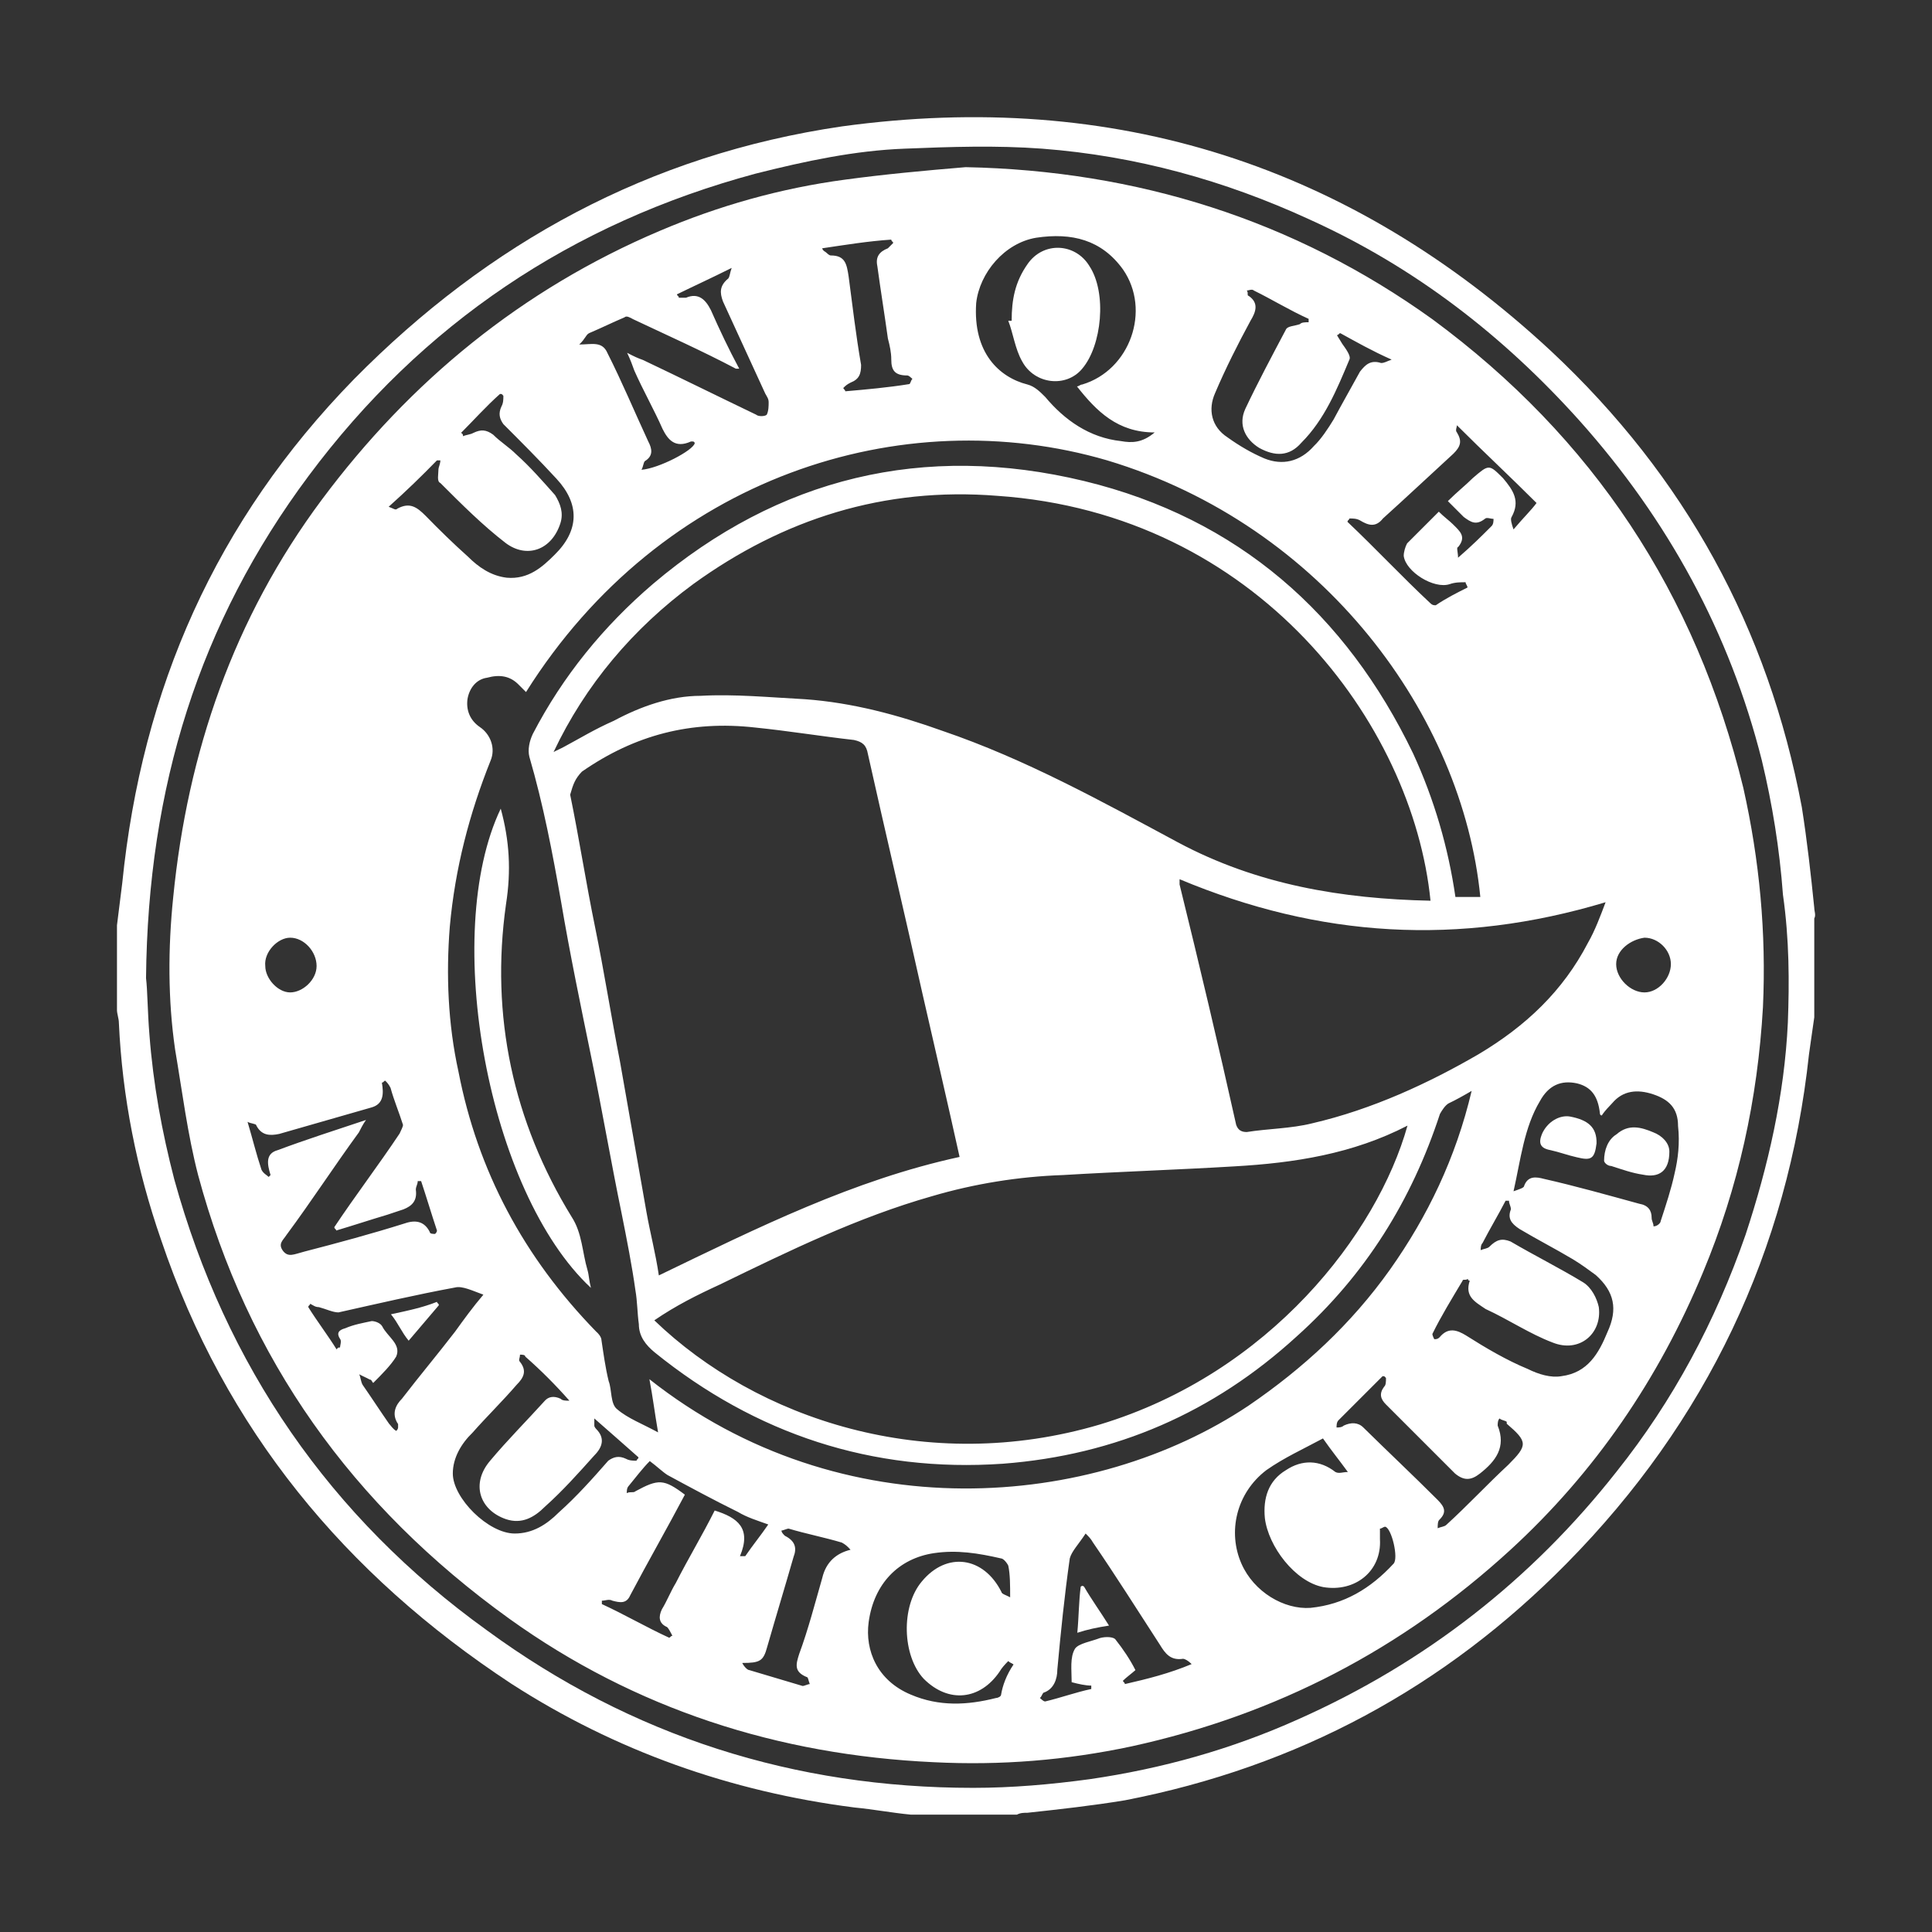
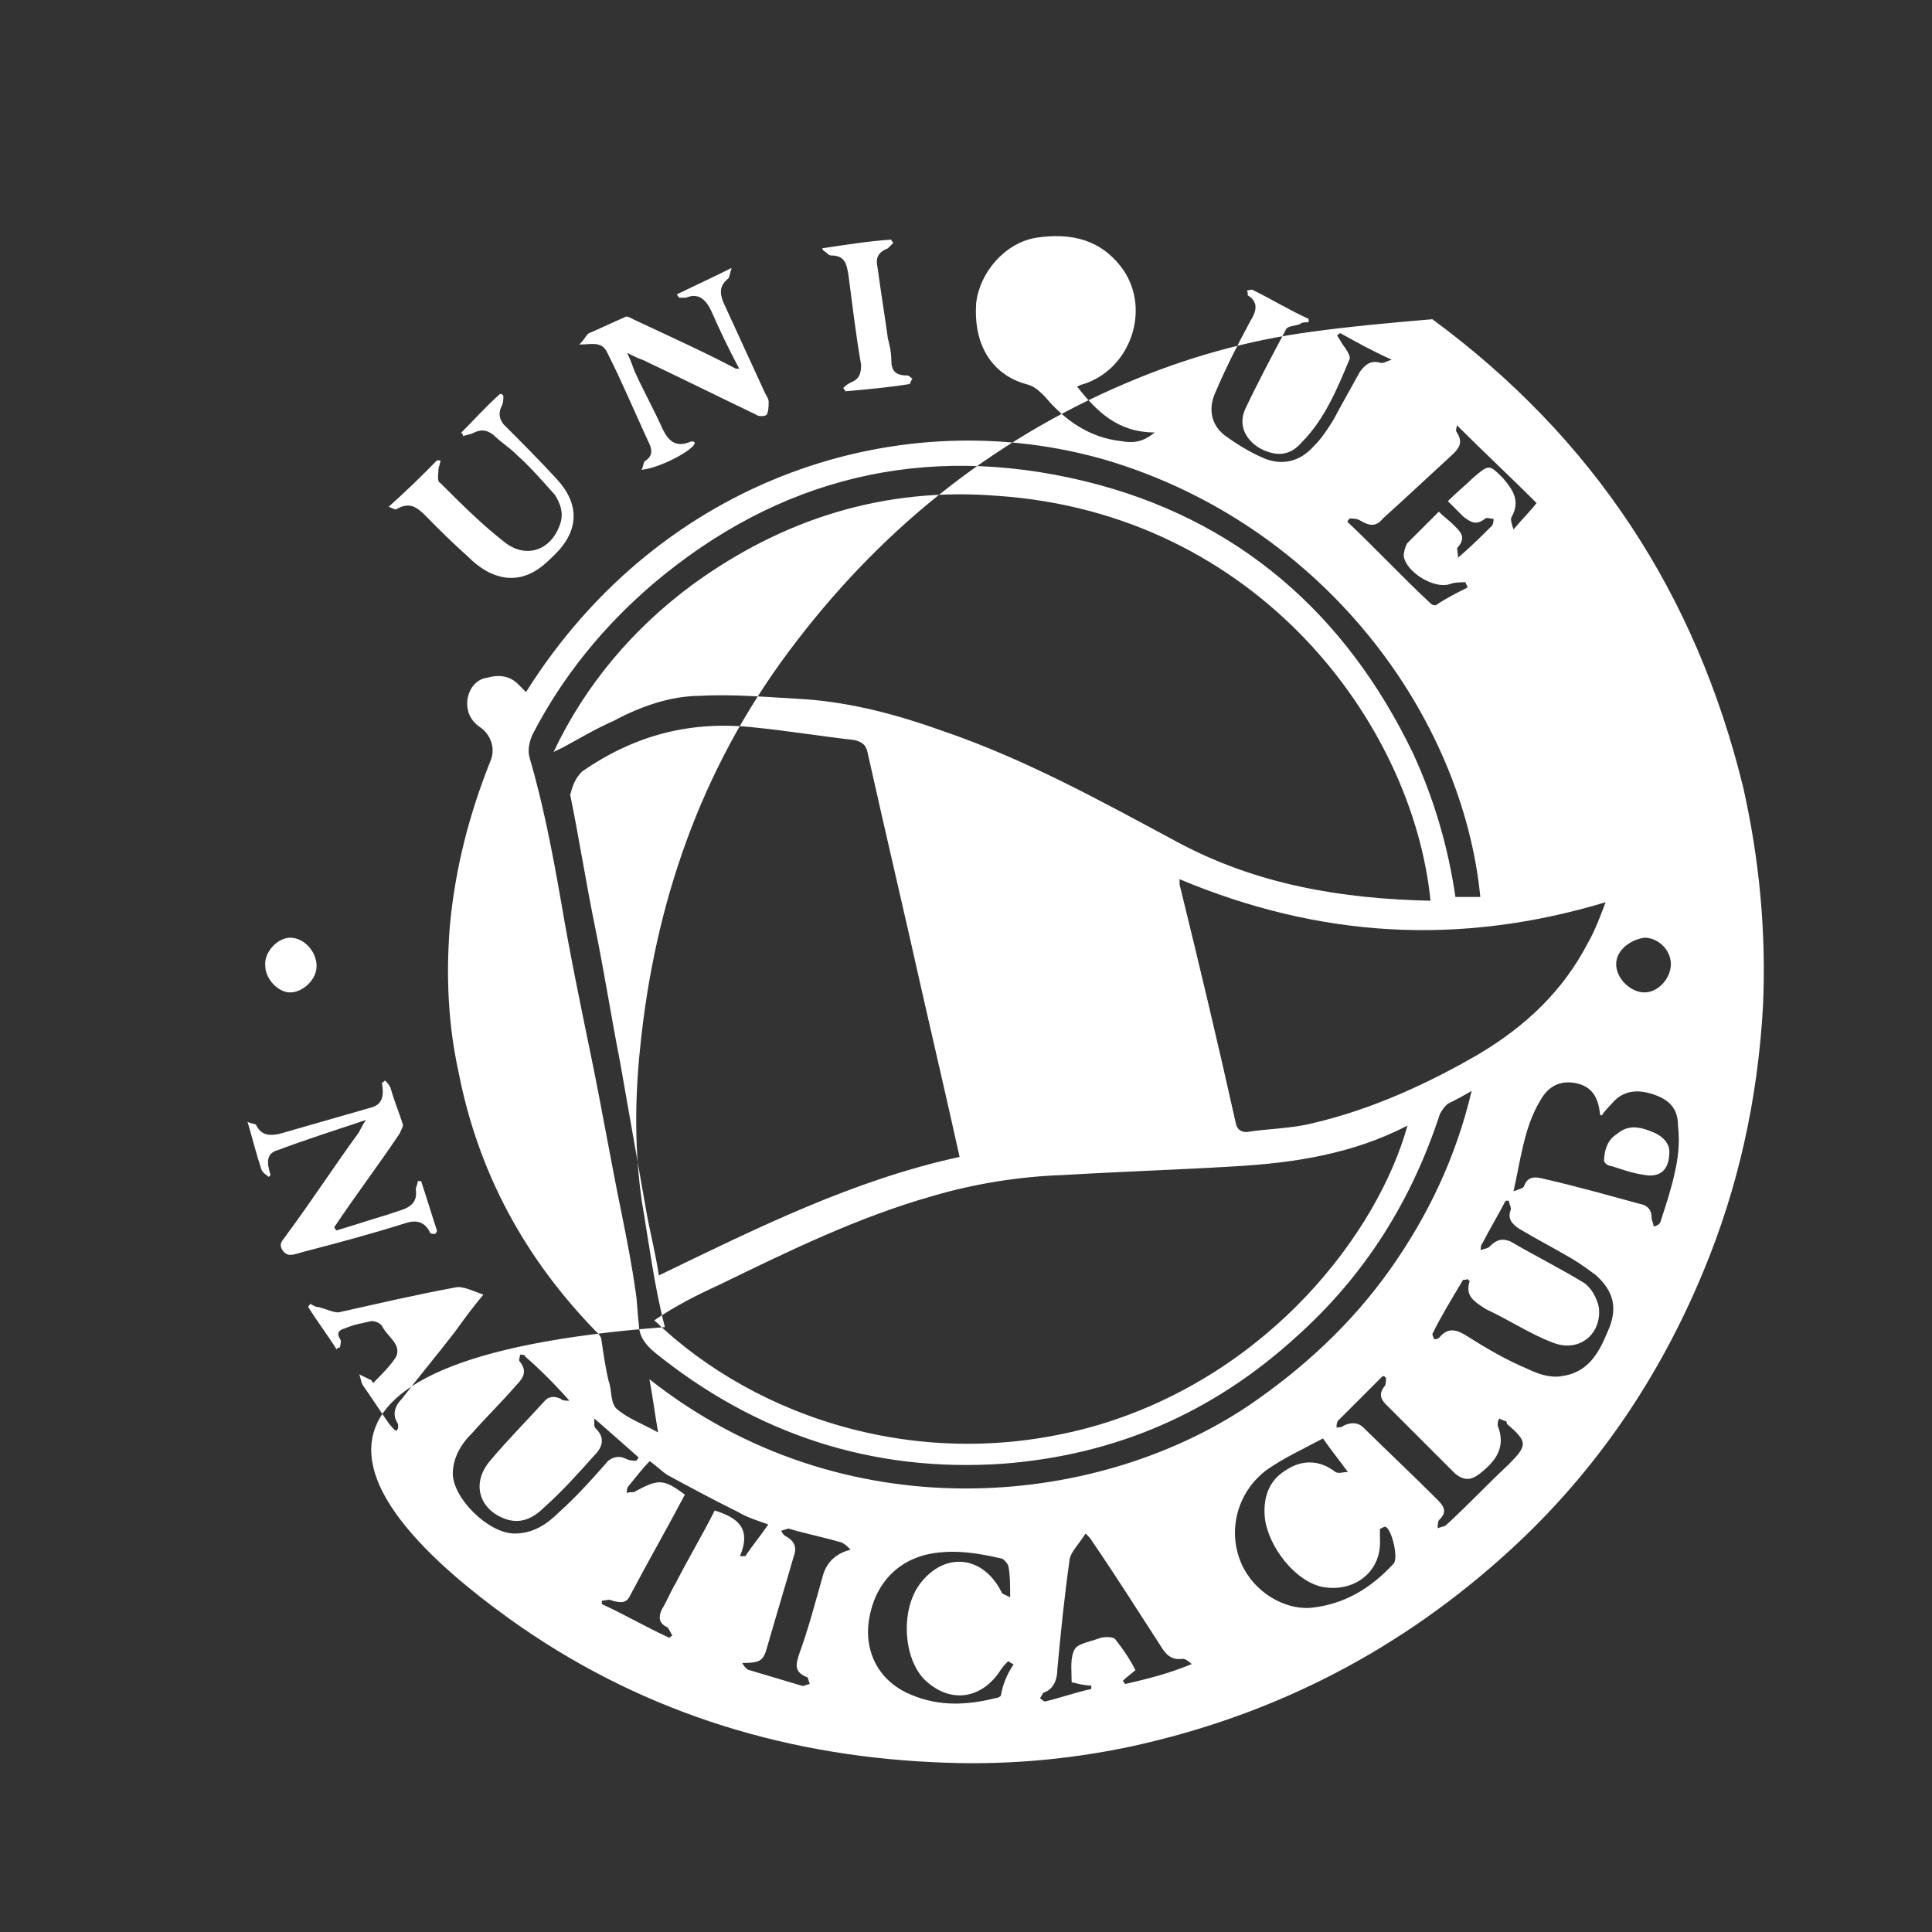
<svg xmlns="http://www.w3.org/2000/svg" version="1.1" id="Layer_2_00000074437383186158001440000016431292220078498206_" x="0px" y="0px" viewBox="0 0 512 512" style="enable-background:new 0 0 512 512;" xml:space="preserve">
  <rect x="0" y="0" width="512" height="512" fill="#333333" stroke="none" />
  <style type="text/css"> .st0{fill-rule:evenodd;clip-rule:evenodd;fill:#FFFFFF;} </style>
  <g id="Layer_2-2_00000073716995651856260360000011710419141652783771_">
    <g>
-       <path class="st0" d="M480.8,240.6c-0.9-8.9-1.9-17.8-3.3-26.7c-8.9-47.3-30.9-87.6-66.5-120.9c-53-49.2-115.7-69.4-187.9-59.5 c-51.1,7.5-93.7,30.9-129.3,67C57.2,138,37.6,182.5,32.4,234c-0.5,3.7-0.9,7.5-1.4,11.2v22.5c0,0.9,0.5,2.3,0.5,3.3 c0.9,19.7,4.7,38.9,11.2,57.6c16.9,50.1,48.7,88.6,92.8,117.6c27.6,17.8,58.1,28.6,90.9,32.8c5.2,0.5,9.8,1.4,15,1.9h28.1 c0.9-0.5,1.9-0.5,2.8-0.5c8.4-0.9,17.3-1.9,25.8-3.3c45.9-8.9,84.8-30,117.1-62.8c37-37.5,58.6-82.9,64.2-134.9 c0.5-3.3,0.9-6.6,1.4-9.8v-26.2C481.3,242.5,480.8,241.5,480.8,240.6L480.8,240.6z M473.8,271c-0.9,19.2-5.2,38-11.2,56.2 c-8,23-19.2,44-34.2,62.8c-22.5,28.6-50.6,50.6-84.3,65.6c-17.8,8-36.1,13.1-55.3,15.9c-10.3,1.4-20.6,2.3-30.9,2.3 c-47.3,0-90.4-13.6-128.8-41.7c-41.7-30-69.3-70.3-82.9-119.5c-3.3-12.7-5.6-25.3-6.6-38.4c-0.5-6.1-0.5-11.7-0.9-15 c0.5-50.6,14.1-94.2,43.1-133.1c30-40.3,69.8-67,118.5-80.1c13.1-3.3,26.2-6.1,39.4-6.6c12.2-0.5,24.4-0.9,36.5,0 c24.8,1.9,48.3,8.4,70.7,18.7c28.1,12.7,51.5,30.9,71.7,53.4c23.4,26.2,39.8,56.2,48.3,90c2.8,11.7,4.7,23.4,5.6,35.6 C474.2,249,474.2,260.3,473.8,271L473.8,271z" />
-       <path class="st0" d="M379.6,84.6C343,58.3,301.3,45.2,255.9,44.3c-10.8,0.9-21.6,1.9-31.9,3.3c-17.3,2.3-33.7,7-49.2,13.6 c-36.5,15.5-66.1,39.8-89.5,71.2s-35.6,67-39.4,105.4c-1.4,13.6-1.4,27.2,0.5,40.3c1.9,11.2,3.3,22.5,6.1,33.3 C65.6,360.1,93.3,399,135,429c33.3,23.9,71.2,36.1,112.4,38c17.8,0.9,35.1-0.5,52.5-4.2c38.4-8.4,71.7-25.8,100.3-52 c22.5-20.6,39.4-45.4,51.1-73.6c9.4-22.5,14.5-45.9,15.9-70.3c0.9-19.7-0.9-38.9-5.2-58.1C449.4,157.2,422.2,116,379.6,84.6 L379.6,84.6z M435.8,248.5c3.7,0,7,3.3,7,7c0,3.7-3.3,7.5-7,7.5s-7.5-3.7-7.5-7.5C428.3,251.8,432.1,249,435.8,248.5L435.8,248.5z M154.2,204.5c14.1-9.8,29-13.6,45.9-11.7c8.9,0.9,17.3,2.3,26.2,3.3c2.3,0.5,3.3,1.4,3.7,3.7c4.7,21.1,9.8,42.6,14.5,63.7 c3.3,14.5,6.6,28.6,9.8,43.1c-28.1,6.1-53.4,18.7-79.7,31.4c-0.9-6.1-2.3-11.2-3.3-16.9c-2.3-13.1-4.7-26.7-7-39.8 c-2.3-11.7-4.2-23.9-6.6-35.6s-4.2-23.4-6.6-35.1C151.9,207.8,152.4,206.4,154.2,204.5L154.2,204.5z M149.5,197.9 c-0.9,0.5-1.9,0.9-2.8,1.4c8.4-17.8,21.1-32.8,37-44.5c23.9-17.3,50.6-25.8,80.6-23.4c68.9,4.7,110.1,60.4,114.8,107.3 c-23.4-0.5-45.9-4.2-67-15.5c-20.1-10.8-40.3-22-62.3-29.5c-11.7-4.2-23.9-7.5-36.5-8.4c-9.4-0.5-18.7-1.4-27.6-0.9 c-8,0-15.9,2.8-23,6.6C157.5,193.3,153.8,195.6,149.5,197.9z M190.8,340.4c18.3-8.9,36.5-17.8,56.2-23.4c11.2-3.3,23-5.2,34.7-5.6 c15-0.9,30.5-1.4,45.4-2.3c15.9-0.9,31.4-3.3,45.9-10.8c-8,28.6-36.5,65.6-81.5,79.2c-45.9,13.6-90.9-1.4-118.1-27.6 C179.1,346,184.7,343.2,190.8,340.4L190.8,340.4z M347.7,297.7c-5.6,1.4-11.7,1.4-17.3,2.3c-1.4,0-2.3-0.5-2.8-1.9 c-4.7-21.1-9.8-42.6-15-63.7c0-0.5,0-0.9,0-1.4c37,15.5,74,17.8,112.9,6.1c-1.4,3.7-2.8,7.5-4.7,10.8c-6.6,12.7-16.4,22-29,29.5 C378.7,287,363.7,294,347.7,297.7L347.7,297.7z M385.2,120.2c1.9-1.9,2.3-3.3,0.9-5.6c-0.5-0.5,0-1.4,0-1.9 c7,7,14.1,13.6,21.1,20.6c-1.4,1.9-3.3,3.7-6.1,7c-0.5-1.4-0.9-2.8-0.5-3.3c2.3-4.2,0.5-7-2.3-10.3c-3.7-3.7-3.7-3.7-8,0 c-1.9,1.9-4.2,3.7-6.6,6.1c1.4,1.4,2.8,2.8,4.2,4.2c1.9,1.4,3.3,2.3,5.6,0.5c0.5-0.5,1.4,0,2.3,0c0,0.5,0,1.4-0.5,1.9 c-2.8,2.8-5.2,5.2-8.9,8.4c0-1.4-0.5-2.8,0-2.8c2.3-2.8,0.5-4.2-1.4-6.1c-0.9-0.9-2.3-1.9-3.7-3.3c-2.8,2.8-5.6,5.6-8.4,8.4 c-0.5,0.9-0.9,2.3-0.9,3.3c0.5,4.2,8,8.9,12.2,7.5c1.4-0.5,2.8-0.5,4.2-0.5c0,0.5,0.5,0.9,0.5,1.4c-2.8,1.4-5.6,2.8-8.4,4.7 c-0.5,0-0.9,0-1.4-0.5c-7.5-7-14.5-14.5-22-21.6c0-0.5,0.5-0.5,0.5-0.9c0.9,0,1.9,0,2.8,0.5c2.3,1.4,4.2,1.9,6.1-0.5 C372.6,131.9,379.1,125.8,385.2,120.2L385.2,120.2z M322,104.2c2.8-6.6,6.1-13.1,9.4-19.2c1.4-2.3,2.3-4.7-0.5-6.6 c-0.5,0,0-0.9-0.5-1.4c0.5,0,1.4-0.5,1.9,0c4.7,2.3,9.4,5.2,14.5,7.5c0,0.5,0,0.5,0,0.9c-0.9,0-1.9,0-2.3,0.5 c-1.4,0.5-3.3,0.5-3.7,1.4c-3.7,7-7.5,14.1-10.8,21.1c-1.9,4.2,0,8,3.7,10.3c4.2,2.3,8,2.3,11.2-1.4c6.1-6.1,9.4-14.1,12.7-22 c0.5-0.9-0.9-2.8-1.9-4.2c-0.5-0.9-0.9-1.4-1.4-2.3c0.5,0,0.5-0.5,0.9-0.5c4.2,2.3,8.4,4.7,13.6,7c-1.4,0.5-1.9,0.9-2.8,0.9 c-2.8-0.9-4.2,0.5-5.6,2.3c-2.3,4.2-4.7,8.4-7,12.7c-1.4,2.3-3.3,5.2-5.2,7c-3.7,4.2-8.4,5.2-13.1,3.3c-3.3-1.4-6.6-3.3-9.8-5.6 C321,113.1,320.1,108.5,322,104.2L322,104.2z M258.7,80.3c0.9-8,7.5-15.9,15.9-17.3c9.4-1.4,17.3,0.5,23,8.4 c7.5,10.8,1.9,26.7-10.8,30.5c-0.5,0-0.9,0.5-1.4,0.5c5.2,6.6,10.8,12.2,20.6,12.2c-3.3,2.8-6.1,2.8-8.9,2.3 c-8.4-0.9-15-5.6-20.1-11.7c-1.4-1.4-2.8-2.8-4.7-3.3C264.8,100,257.8,93.5,258.7,80.3L258.7,80.3z M293.4,122 c57.6,17.3,94.2,67.9,98.9,115.7h-6.6c-1.9-13.1-5.6-25.8-11.2-38c-17.8-37-46.4-62.3-87.1-72.2c-42.6-10.3-81.1-0.9-114.3,27.2 c-13.1,11.2-23.9,24.4-31.9,39.8c-0.9,1.9-1.4,4.2-0.9,6.1c3.7,12.7,6.1,25.3,8.4,38.4c2.3,13.6,5.2,27.6,8,41.2s5.2,27.6,8,41.2 c1.4,7,2.8,14.1,3.7,20.6c0.5,2.8,0.5,6.1,0.9,8.9c0,3.3,1.9,5.6,4.2,7.5c26.7,21.6,57.6,31.9,92.3,29.5 c30-2.3,55.8-13.6,77.8-33.7c18.3-16.4,30.5-36.1,38-59c0.5-0.9,1.4-2.3,2.3-2.8c1.9-0.9,3.7-1.9,6.1-3.3 c-4.2,17.8-11.7,33.3-21.6,47.3c-10.3,14.5-23,26.2-37.5,36.1c-41.2,27.6-107.8,33.3-158.8-7c0.9,4.7,1.4,8.9,2.3,14.1 c-4.2-2.3-8-3.7-10.8-6.1c-1.9-1.4-1.4-5.2-2.3-7.5c-0.9-3.7-1.4-7.5-1.9-10.8c0-0.9-0.9-1.9-1.4-2.3 c-19.2-19.7-31.4-42.6-36.5-68.9c-2.8-12.7-3.3-25.8-2.3-38.4c1.4-15.5,5.2-30,10.8-44c1.4-3.3,0-7-2.8-8.9s-3.7-4.7-3.3-7.5 c0.5-2.8,2.3-5.2,5.2-5.6c3.3-0.9,6.1-0.5,8.4,1.9c0.5,0.5,1.4,1.4,1.9,1.9C175.3,126.3,239,106.1,293.4,122L293.4,122z M217.9,65.8c6.1-0.9,12.2-1.9,18.3-2.3c0,0.5,0.5,0.5,0.5,0.9c-0.5,0.5-0.9,0.9-1.4,1.4c-2.3,0.9-3.3,2.3-2.8,4.7 c0.9,6.6,1.9,12.7,2.8,19.2c0.5,1.9,0.9,3.7,0.9,5.6c0,2.8,0.9,4.2,4.2,4.2c0.5,0,0.9,0.5,1.4,0.9c-0.5,0.5-0.5,1.4-0.9,1.4 c-5.6,0.9-11.2,1.4-16.9,1.9c0-0.5-0.5-0.5-0.5-0.9c0.5-0.5,0.9-0.9,1.9-1.4c2.3-0.9,2.8-2.3,2.8-4.7c-1.4-8-2.3-15.9-3.3-23.4 c-0.5-3.3-0.9-5.6-4.7-5.6c-0.5,0-0.9-0.5-1.4-0.9C217.9,66.3,217.9,65.8,217.9,65.8L217.9,65.8z M156.1,88.3 c3.3-1.4,6.1-2.8,9.4-4.2c0.5-0.5,1.4,0,2.3,0.5c8.9,4.2,18.3,8.4,27.2,13.1c0,0,0.5,0,0.9,0c-2.8-5.2-5.2-10.3-7.5-15.5 c-1.4-2.8-3.3-4.7-6.6-3.3c-0.5,0-0.9,0-1.9,0c0-0.5-0.5-0.5-0.5-0.9c4.7-2.3,8.9-4.2,14.5-7c-0.5,1.4-0.5,2.3-0.9,2.8 c-2.3,1.9-2.3,3.7-1.4,6.1c3.7,8,7.5,16.4,11.2,24.4c0.5,0.9,0.9,1.4,0.9,2.3s0,2.3-0.5,3.3c-0.5,0.5-2.3,0.5-2.8,0 c-9.8-4.7-20.1-9.8-30-14.5c-1.4-0.5-2.3-0.9-4.2-1.9c0.9,1.9,1.4,3.3,1.9,4.7c2.3,5.2,5.2,10.3,7.5,15.5c1.4,2.8,3.3,5.2,7.5,3.3 h0.5c0,0,0.5,0,0.5,0.5c-0.5,1.9-9.4,6.6-14.1,7c0.5-0.9,0.5-1.9,0.9-2.3c2.3-1.4,1.9-3.3,0.9-5.2c-3.7-8-7-15.9-10.8-23.4 c-1.4-3.3-4.2-2.3-7.5-2.3C155.2,89.7,155.2,88.8,156.1,88.3L156.1,88.3z M115.8,122c0.5,0,0.5,0,0.9,0c0,0.9-0.5,1.9-0.5,2.3 c0,1.4-0.5,3.3,0.5,3.7c5.6,5.6,11.2,11.2,17.3,15.9c5.6,4.2,12.2,1.9,14.5-5.2c0.9-2.8,0-5.2-1.4-7.5c-3.3-3.7-6.6-7.5-10.3-10.8 c-1.9-1.9-4.2-3.3-6.1-5.2c-1.9-1.4-3.3-1.4-5.2-0.5c-0.9,0.5-1.9,0.5-2.8,0.9c0-0.5,0-0.5-0.5-0.9c3.3-3.3,6.6-7,10.3-10.3 c0.5,0,0.5,0,0.9,0.5c0,0.9,0,1.9-0.5,2.8c-0.9,1.9-0.5,3.3,0.5,4.7c4.7,4.7,9.4,9.4,14.1,14.5c6.1,6.6,6.1,13.6-0.5,20.1 c-3.3,3.3-7,6.6-12.7,6.1c-4.2-0.5-7.5-2.8-10.3-5.6c-3.7-3.3-7.5-7-11.2-10.8c-2.3-2.3-4.2-3.7-7.5-1.9c-0.5,0.5-0.9,0-2.3-0.5 C107.8,130,111.6,126.3,115.8,122z M76.9,248.5c3.7,0,7,3.7,7,7.5c0,3.7-3.7,7-7,7s-6.6-3.7-6.6-7 C69.9,252.3,73.6,248.5,76.9,248.5z M75,331.5c-1.4-1.9,0-2.8,0.9-4.2c6.6-8.9,12.7-18.3,19.2-27.2c0.5-0.9,0.9-1.9,1.9-3.3 c-8.4,2.8-15.9,5.2-23.4,8c-3.3,0.9-2.8,3.7-1.9,6.6l-0.5,0.5c-0.5-0.5-1.4-0.9-1.9-1.9c-1.4-4.2-2.3-8-3.7-12.7 c0.9,0.5,2.3,0.5,2.3,0.9c1.4,2.8,3.7,2.8,6.1,2.3c8-2.3,16.4-4.7,24.4-7c3.3-0.9,3.3-3.7,2.8-6.6c0.5,0,0.5-0.5,0.9-0.5 c0.5,0.5,0.9,0.9,1.4,1.9c0.9,3.3,2.3,6.6,3.3,9.8c0,0.5-0.5,1.4-0.9,2.3c-5.6,8.4-11.7,16.4-17.3,24.8c0,0.5,0.5,0.5,0.5,0.9 c4.7-1.4,8.9-2.8,13.6-4.2c1.4-0.5,2.8-0.9,4.2-1.4c2.3-0.9,3.7-2.3,3.3-5.2c0-0.9,0.5-1.4,0.5-2.3c0.5,0,0.5,0,0.9,0 c1.4,4.2,2.8,8.9,4.2,13.1c0,0.5-0.5,0.9-0.5,0.9c-0.5,0-1.4,0-1.4-0.5c-1.4-2.8-3.7-3.3-6.6-2.3c-8.9,2.8-17.8,5.2-26.7,7.5 C77.9,332.4,76.4,333.3,75,331.5L75,331.5z M105.5,377.4c0,0,0,0.5,0,0.9c0,0,0,0.5-0.5,0.9c-0.9-0.5-1.4-1.4-1.9-1.9 c-2.3-3.3-4.7-7-7-10.3c-0.5-0.9-0.5-1.9-0.9-2.8c0.9,0.5,1.9,0.9,2.8,1.4c0.5,0,0.5,0.5,0.9,0.9c2.3-2.3,4.7-4.7,6.1-7 c1.4-3.3-2.3-5.2-3.7-8c-0.5-0.9-1.9-1.4-2.8-1.4c-2.3,0.5-4.7,0.9-7,1.9c-1.9,0.5-2.3,1.4-1.4,2.8c0.5,0.5,0,1.9,0,2.3 c-0.5,0-0.5,0-0.9,0.5c-2.3-3.7-5.2-7.5-7.5-11.2c0-0.5,0.5-0.5,0.5-0.9c0.9,0.5,1.4,0.9,2.3,0.9c1.9,0.5,3.7,1.4,5.2,1.4 c10.3-2.3,20.6-4.7,30.9-6.6c1.9-0.5,4.7,0.9,7.5,1.9c-2.8,3.3-5.2,6.6-7.5,9.8c-4.7,6.1-9.4,11.7-14.1,17.8 C105,372.2,103.6,374.6,105.5,377.4L105.5,377.4z M148.1,400.8c-3.3,3.3-7,5.6-11.7,5.6c-7,0-16.4-9.4-16.4-15.9 c0-4.2,2.3-8,5.2-10.8c3.7-4.2,8-8.4,11.7-12.7c1.9-1.9,2.8-3.7,0.9-6.1c-0.5-0.5,0-0.9,0-1.9c0.5,0,1.4,0,1.4,0.5 c4.2,3.7,8,7.5,11.7,11.7c-0.9,0-1.9,0-2.3-0.5c-1.9-0.9-3.3-0.5-4.2,0.5c-4.7,5.2-9.8,10.3-14.5,15.9c-5.2,6.1-2.8,13.1,4.2,15.5 c4.2,1.4,7.5-0.5,10.3-3.3c4.7-4.2,8.9-8.9,13.1-13.6c2.3-2.3,2.8-4.7,0.5-7c0,0-0.5-0.5-0.5-0.9c0,0,0-0.5,0-1.9 c4.2,3.7,8,7,11.7,10.3c0,0.5-0.5,0.5-0.5,0.9c-0.9,0-1.9,0-2.8-0.5c-1.9-0.9-3.3-0.5-4.7,0.5C157,391.9,152.8,396.6,148.1,400.8 L148.1,400.8z M189.4,400.3c-3.3,6.6-7,12.7-10.3,19.2c-1.4,2.3-2.3,4.7-3.7,7c-0.9,1.9-0.9,3.7,1.4,4.7c0.5,0.5,0.9,1.4,1.4,2.3 c-0.5,0-0.5,0.5-0.9,0.5c-6.1-2.8-11.7-6.1-17.8-8.9c0-0.5,0-0.5,0-0.9c0.9,0,1.9-0.5,2.8,0c1.9,0.5,3.7,0.9,4.7-1.4 c4.7-8.9,9.8-17.8,14.5-26.7c-5.6-4.2-7-4.2-13.1-0.9c-0.5,0.5-1.4,0-2.3,0.5c0-0.5,0-1.4,0.5-1.9c1.9-2.3,3.7-4.7,5.6-6.6 c1.9,1.4,3.3,2.8,4.7,3.7c6.1,3.3,12.2,6.6,18.7,9.8c2.3,1.4,5.2,2.3,8,3.3c-1.9,2.8-4.2,5.6-6.1,8.4c-0.5,0-0.9,0-1.4,0 C199.2,405,195.5,402.2,189.4,400.3L189.4,400.3z M217.9,418.2c-1.9,6.6-3.7,13.6-6.1,20.1c-0.9,2.8-1.4,4.7,1.9,6.1 c0.5,0,0.5,0.9,0.9,1.9c-0.5,0-1.4,0.5-1.9,0.5c-4.7-1.4-9.4-2.8-14.1-4.2c-0.5,0-1.4-0.9-1.9-1.9c4.7,0,5.6-0.5,6.6-4.2 c2.3-8,4.7-15.9,7-23.9c0.9-2.3,0.5-4.2-2.3-5.6c-0.5-0.5-0.9-0.9-0.9-1.4c0.5,0,1.4-0.5,1.9-0.5c4.7,1.4,9.4,2.3,14.1,3.7 c0.9,0.5,1.4,0.9,2.3,1.9C221.7,411.6,218.9,413.9,217.9,418.2L217.9,418.2z M265.3,449.1c0,0.5-0.9,0.9-1.4,0.9 c-7.5,1.9-15,2.3-22.5-0.9c-8.9-3.7-12.2-11.7-11.2-19.2c1.4-10.3,8-16.9,17.3-18.3c6.1-0.9,11.7,0,17.8,1.4 c0.5,0,1.4,0.9,1.9,1.9c0.5,2.3,0.5,5.2,0.5,8.4c-0.9-0.5-2.3-0.9-2.3-1.4c-4.7-9.4-14.5-10.8-21.1-2.8 c-5.6,6.6-5.2,19.7,0.5,25.8c6.6,6.6,15,5.6,20.1-1.9c0.5-0.9,1.4-1.9,2.3-2.8c0.5,0.5,0.9,0.5,1.4,0.9 C266.7,443.9,265.7,446.7,265.3,449.1L265.3,449.1z M298.1,446.3c0-0.5-0.5-0.5-0.5-0.9c0.9-0.9,2.3-1.9,3.3-2.8 c-1.4-2.8-3.3-5.6-5.2-8c-0.5-0.9-2.8-0.9-4.2-0.5c-2.3,0.9-5.6,1.4-6.6,2.8c-1.4,2.3-0.9,5.6-0.9,8.9c1.9,0.5,3.7,0.9,5.2,0.9 c0,0.5,0,0.9,0,0.9c-4.2,0.9-8,2.3-12.2,3.3c-0.5,0-0.9-0.5-1.4-0.9c0.5-0.5,0.5-0.9,0.9-1.4c2.8-0.9,3.7-3.7,3.7-6.1 c0.9-9.8,1.9-19.7,3.3-29.5c0.5-1.9,2.3-3.7,4.2-6.6c0.9,0.9,1.4,1.4,1.9,2.3c6.1,8.9,11.7,17.8,17.8,27.2 c1.4,2.3,2.8,4.2,6.1,3.7c0.5,0,1.4,0.5,2.3,1.4C309.8,443.5,304.2,444.9,298.1,446.3z M369.3,414.4c-6.1,6.6-13.1,10.8-22,11.7 c-7,0.5-15-4.2-18.3-11.7c-3.7-8.4-1.4-18.7,6.6-24.8c4.7-3.3,9.8-5.6,15-8.4c2.3,3.3,4.2,5.6,6.6,8.9c-1.4,0-2.3,0.5-3.3,0 c-4.2-3.3-8.9-3.3-13.1-0.5c-4.7,2.8-6.1,7.5-5.6,12.7c0.9,7.5,8,16.9,15.5,18.3c8.4,1.4,15.5-4.2,15-12.7c0-0.9,0-1.9,0-2.8 c0.5,0,0.9-0.5,1.4-0.5C368.8,405,370.7,413,369.3,414.4L369.3,414.4z M399.7,388.2c-5.6,5.2-10.8,10.8-16.4,15.9 c-0.5,0.5-1.4,0.5-2.3,0.9c0-0.9,0-1.9,0.5-2.3c1.9-1.9,1.4-3.3-0.5-5.2c-6.6-6.6-13.1-12.7-19.7-19.2c-1.4-1.4-3.3-1.4-5.2-0.5 c-0.5,0.5-1.4,0.5-1.9,0.5c0-0.5,0-1.4,0.5-1.9c3.7-3.7,8-8,11.7-11.7c0.5,0,0.5,0,0.9,0.5c0,0.9,0,1.9-0.5,2.3 c-1.4,1.9-0.9,3.3,0.5,4.7c6.1,6.1,12.2,12.2,18.3,18.3c2.3,1.9,4.2,1.9,6.6,0c4.2-3.3,7-7,4.7-12.7c0-0.5,0-1.4,0.5-1.9 c0.5,0.5,1.4,0.5,1.9,0.9c0,0,0,0,0,0.5C404.9,382.1,404.9,383,399.7,388.2L399.7,388.2z M426,353c-2.3,5.6-5.2,10.8-12.2,11.7 c-2.8,0.5-6.1-0.5-8.9-1.9c-5.6-2.3-11.2-5.6-16.4-8.9c-2.3-1.4-4.7-2.3-7,0.5c-0.5,0.5-0.9,0.5-1.4,0.5c0,0-0.5-0.9-0.5-1.4 c2.3-4.7,5.2-9.4,8-14.1c0-0.5,0.9,0,1.4-0.5c0,0.5,0.5,0.5,0.5,0.5c-1.4,4.2,1.4,5.6,4.2,7.5c6.1,2.8,11.7,6.6,17.8,8.9 c7,2.8,13.1-2.3,12.2-9.4c-0.5-2.3-1.9-5.2-4.2-6.6c-6.1-3.7-12.7-7-19.2-10.8c-2.3-0.9-3.7-0.5-5.6,1.4c-0.5,0.5-1.4,0.5-2.3,0.9 c0-0.5,0-1.4,0.5-1.9c1.9-3.7,4.2-7.5,6.1-11.2c0.5,0,0.5,0,0.9,0c0,0.9,0.5,1.4,0.5,2.3c-0.9,2.3,0,3.7,2.3,5.2 c4.7,2.8,9.4,5.2,14.1,8c2.3,1.4,4.2,2.8,6.1,4.2C427.8,342.3,428.8,346.9,426,353L426,353z M443.8,310.9 c-0.9,4.2-2.3,8.4-3.7,12.7c0,0.5-0.9,1.4-1.9,1.4c0-0.9-0.5-1.4-0.5-2.3c0-1.9-0.9-3.3-3.3-3.7c-8.4-2.3-16.9-4.7-25.3-6.6 c-1.9-0.5-4.2-0.9-5.2,1.9c0,0.5-1.4,0.9-2.8,1.4c1.9-8.4,2.8-16.9,7-23.9c2.3-4.2,5.6-5.6,9.8-4.7c3.7,0.9,5.6,3.3,6.1,8 c0,0,0,0.5,0.5,0.5c0.9-1.4,1.9-2.3,2.8-3.3c2.8-3.3,6.6-3.7,10.8-2.3c4.2,1.4,6.6,3.7,6.6,8.4 C445.2,302.9,444.7,307.1,443.8,310.9L443.8,310.9z" />
-       <path class="st0" d="M134.1,239.6c1.4-8.9,0.9-16.9-1.4-25.3c-15.9,33.3-3.3,101.7,23.9,127c-0.5-1.9-0.5-3.3-0.9-4.7 c-1.4-4.7-1.4-9.8-4.2-14.1C136,297.3,129.9,269.2,134.1,239.6z" />
+       <path class="st0" d="M379.6,84.6c-10.8,0.9-21.6,1.9-31.9,3.3c-17.3,2.3-33.7,7-49.2,13.6 c-36.5,15.5-66.1,39.8-89.5,71.2s-35.6,67-39.4,105.4c-1.4,13.6-1.4,27.2,0.5,40.3c1.9,11.2,3.3,22.5,6.1,33.3 C65.6,360.1,93.3,399,135,429c33.3,23.9,71.2,36.1,112.4,38c17.8,0.9,35.1-0.5,52.5-4.2c38.4-8.4,71.7-25.8,100.3-52 c22.5-20.6,39.4-45.4,51.1-73.6c9.4-22.5,14.5-45.9,15.9-70.3c0.9-19.7-0.9-38.9-5.2-58.1C449.4,157.2,422.2,116,379.6,84.6 L379.6,84.6z M435.8,248.5c3.7,0,7,3.3,7,7c0,3.7-3.3,7.5-7,7.5s-7.5-3.7-7.5-7.5C428.3,251.8,432.1,249,435.8,248.5L435.8,248.5z M154.2,204.5c14.1-9.8,29-13.6,45.9-11.7c8.9,0.9,17.3,2.3,26.2,3.3c2.3,0.5,3.3,1.4,3.7,3.7c4.7,21.1,9.8,42.6,14.5,63.7 c3.3,14.5,6.6,28.6,9.8,43.1c-28.1,6.1-53.4,18.7-79.7,31.4c-0.9-6.1-2.3-11.2-3.3-16.9c-2.3-13.1-4.7-26.7-7-39.8 c-2.3-11.7-4.2-23.9-6.6-35.6s-4.2-23.4-6.6-35.1C151.9,207.8,152.4,206.4,154.2,204.5L154.2,204.5z M149.5,197.9 c-0.9,0.5-1.9,0.9-2.8,1.4c8.4-17.8,21.1-32.8,37-44.5c23.9-17.3,50.6-25.8,80.6-23.4c68.9,4.7,110.1,60.4,114.8,107.3 c-23.4-0.5-45.9-4.2-67-15.5c-20.1-10.8-40.3-22-62.3-29.5c-11.7-4.2-23.9-7.5-36.5-8.4c-9.4-0.5-18.7-1.4-27.6-0.9 c-8,0-15.9,2.8-23,6.6C157.5,193.3,153.8,195.6,149.5,197.9z M190.8,340.4c18.3-8.9,36.5-17.8,56.2-23.4c11.2-3.3,23-5.2,34.7-5.6 c15-0.9,30.5-1.4,45.4-2.3c15.9-0.9,31.4-3.3,45.9-10.8c-8,28.6-36.5,65.6-81.5,79.2c-45.9,13.6-90.9-1.4-118.1-27.6 C179.1,346,184.7,343.2,190.8,340.4L190.8,340.4z M347.7,297.7c-5.6,1.4-11.7,1.4-17.3,2.3c-1.4,0-2.3-0.5-2.8-1.9 c-4.7-21.1-9.8-42.6-15-63.7c0-0.5,0-0.9,0-1.4c37,15.5,74,17.8,112.9,6.1c-1.4,3.7-2.8,7.5-4.7,10.8c-6.6,12.7-16.4,22-29,29.5 C378.7,287,363.7,294,347.7,297.7L347.7,297.7z M385.2,120.2c1.9-1.9,2.3-3.3,0.9-5.6c-0.5-0.5,0-1.4,0-1.9 c7,7,14.1,13.6,21.1,20.6c-1.4,1.9-3.3,3.7-6.1,7c-0.5-1.4-0.9-2.8-0.5-3.3c2.3-4.2,0.5-7-2.3-10.3c-3.7-3.7-3.7-3.7-8,0 c-1.9,1.9-4.2,3.7-6.6,6.1c1.4,1.4,2.8,2.8,4.2,4.2c1.9,1.4,3.3,2.3,5.6,0.5c0.5-0.5,1.4,0,2.3,0c0,0.5,0,1.4-0.5,1.9 c-2.8,2.8-5.2,5.2-8.9,8.4c0-1.4-0.5-2.8,0-2.8c2.3-2.8,0.5-4.2-1.4-6.1c-0.9-0.9-2.3-1.9-3.7-3.3c-2.8,2.8-5.6,5.6-8.4,8.4 c-0.5,0.9-0.9,2.3-0.9,3.3c0.5,4.2,8,8.9,12.2,7.5c1.4-0.5,2.8-0.5,4.2-0.5c0,0.5,0.5,0.9,0.5,1.4c-2.8,1.4-5.6,2.8-8.4,4.7 c-0.5,0-0.9,0-1.4-0.5c-7.5-7-14.5-14.5-22-21.6c0-0.5,0.5-0.5,0.5-0.9c0.9,0,1.9,0,2.8,0.5c2.3,1.4,4.2,1.9,6.1-0.5 C372.6,131.9,379.1,125.8,385.2,120.2L385.2,120.2z M322,104.2c2.8-6.6,6.1-13.1,9.4-19.2c1.4-2.3,2.3-4.7-0.5-6.6 c-0.5,0,0-0.9-0.5-1.4c0.5,0,1.4-0.5,1.9,0c4.7,2.3,9.4,5.2,14.5,7.5c0,0.5,0,0.5,0,0.9c-0.9,0-1.9,0-2.3,0.5 c-1.4,0.5-3.3,0.5-3.7,1.4c-3.7,7-7.5,14.1-10.8,21.1c-1.9,4.2,0,8,3.7,10.3c4.2,2.3,8,2.3,11.2-1.4c6.1-6.1,9.4-14.1,12.7-22 c0.5-0.9-0.9-2.8-1.9-4.2c-0.5-0.9-0.9-1.4-1.4-2.3c0.5,0,0.5-0.5,0.9-0.5c4.2,2.3,8.4,4.7,13.6,7c-1.4,0.5-1.9,0.9-2.8,0.9 c-2.8-0.9-4.2,0.5-5.6,2.3c-2.3,4.2-4.7,8.4-7,12.7c-1.4,2.3-3.3,5.2-5.2,7c-3.7,4.2-8.4,5.2-13.1,3.3c-3.3-1.4-6.6-3.3-9.8-5.6 C321,113.1,320.1,108.5,322,104.2L322,104.2z M258.7,80.3c0.9-8,7.5-15.9,15.9-17.3c9.4-1.4,17.3,0.5,23,8.4 c7.5,10.8,1.9,26.7-10.8,30.5c-0.5,0-0.9,0.5-1.4,0.5c5.2,6.6,10.8,12.2,20.6,12.2c-3.3,2.8-6.1,2.8-8.9,2.3 c-8.4-0.9-15-5.6-20.1-11.7c-1.4-1.4-2.8-2.8-4.7-3.3C264.8,100,257.8,93.5,258.7,80.3L258.7,80.3z M293.4,122 c57.6,17.3,94.2,67.9,98.9,115.7h-6.6c-1.9-13.1-5.6-25.8-11.2-38c-17.8-37-46.4-62.3-87.1-72.2c-42.6-10.3-81.1-0.9-114.3,27.2 c-13.1,11.2-23.9,24.4-31.9,39.8c-0.9,1.9-1.4,4.2-0.9,6.1c3.7,12.7,6.1,25.3,8.4,38.4c2.3,13.6,5.2,27.6,8,41.2s5.2,27.6,8,41.2 c1.4,7,2.8,14.1,3.7,20.6c0.5,2.8,0.5,6.1,0.9,8.9c0,3.3,1.9,5.6,4.2,7.5c26.7,21.6,57.6,31.9,92.3,29.5 c30-2.3,55.8-13.6,77.8-33.7c18.3-16.4,30.5-36.1,38-59c0.5-0.9,1.4-2.3,2.3-2.8c1.9-0.9,3.7-1.9,6.1-3.3 c-4.2,17.8-11.7,33.3-21.6,47.3c-10.3,14.5-23,26.2-37.5,36.1c-41.2,27.6-107.8,33.3-158.8-7c0.9,4.7,1.4,8.9,2.3,14.1 c-4.2-2.3-8-3.7-10.8-6.1c-1.9-1.4-1.4-5.2-2.3-7.5c-0.9-3.7-1.4-7.5-1.9-10.8c0-0.9-0.9-1.9-1.4-2.3 c-19.2-19.7-31.4-42.6-36.5-68.9c-2.8-12.7-3.3-25.8-2.3-38.4c1.4-15.5,5.2-30,10.8-44c1.4-3.3,0-7-2.8-8.9s-3.7-4.7-3.3-7.5 c0.5-2.8,2.3-5.2,5.2-5.6c3.3-0.9,6.1-0.5,8.4,1.9c0.5,0.5,1.4,1.4,1.9,1.9C175.3,126.3,239,106.1,293.4,122L293.4,122z M217.9,65.8c6.1-0.9,12.2-1.9,18.3-2.3c0,0.5,0.5,0.5,0.5,0.9c-0.5,0.5-0.9,0.9-1.4,1.4c-2.3,0.9-3.3,2.3-2.8,4.7 c0.9,6.6,1.9,12.7,2.8,19.2c0.5,1.9,0.9,3.7,0.9,5.6c0,2.8,0.9,4.2,4.2,4.2c0.5,0,0.9,0.5,1.4,0.9c-0.5,0.5-0.5,1.4-0.9,1.4 c-5.6,0.9-11.2,1.4-16.9,1.9c0-0.5-0.5-0.5-0.5-0.9c0.5-0.5,0.9-0.9,1.9-1.4c2.3-0.9,2.8-2.3,2.8-4.7c-1.4-8-2.3-15.9-3.3-23.4 c-0.5-3.3-0.9-5.6-4.7-5.6c-0.5,0-0.9-0.5-1.4-0.9C217.9,66.3,217.9,65.8,217.9,65.8L217.9,65.8z M156.1,88.3 c3.3-1.4,6.1-2.8,9.4-4.2c0.5-0.5,1.4,0,2.3,0.5c8.9,4.2,18.3,8.4,27.2,13.1c0,0,0.5,0,0.9,0c-2.8-5.2-5.2-10.3-7.5-15.5 c-1.4-2.8-3.3-4.7-6.6-3.3c-0.5,0-0.9,0-1.9,0c0-0.5-0.5-0.5-0.5-0.9c4.7-2.3,8.9-4.2,14.5-7c-0.5,1.4-0.5,2.3-0.9,2.8 c-2.3,1.9-2.3,3.7-1.4,6.1c3.7,8,7.5,16.4,11.2,24.4c0.5,0.9,0.9,1.4,0.9,2.3s0,2.3-0.5,3.3c-0.5,0.5-2.3,0.5-2.8,0 c-9.8-4.7-20.1-9.8-30-14.5c-1.4-0.5-2.3-0.9-4.2-1.9c0.9,1.9,1.4,3.3,1.9,4.7c2.3,5.2,5.2,10.3,7.5,15.5c1.4,2.8,3.3,5.2,7.5,3.3 h0.5c0,0,0.5,0,0.5,0.5c-0.5,1.9-9.4,6.6-14.1,7c0.5-0.9,0.5-1.9,0.9-2.3c2.3-1.4,1.9-3.3,0.9-5.2c-3.7-8-7-15.9-10.8-23.4 c-1.4-3.3-4.2-2.3-7.5-2.3C155.2,89.7,155.2,88.8,156.1,88.3L156.1,88.3z M115.8,122c0.5,0,0.5,0,0.9,0c0,0.9-0.5,1.9-0.5,2.3 c0,1.4-0.5,3.3,0.5,3.7c5.6,5.6,11.2,11.2,17.3,15.9c5.6,4.2,12.2,1.9,14.5-5.2c0.9-2.8,0-5.2-1.4-7.5c-3.3-3.7-6.6-7.5-10.3-10.8 c-1.9-1.9-4.2-3.3-6.1-5.2c-1.9-1.4-3.3-1.4-5.2-0.5c-0.9,0.5-1.9,0.5-2.8,0.9c0-0.5,0-0.5-0.5-0.9c3.3-3.3,6.6-7,10.3-10.3 c0.5,0,0.5,0,0.9,0.5c0,0.9,0,1.9-0.5,2.8c-0.9,1.9-0.5,3.3,0.5,4.7c4.7,4.7,9.4,9.4,14.1,14.5c6.1,6.6,6.1,13.6-0.5,20.1 c-3.3,3.3-7,6.6-12.7,6.1c-4.2-0.5-7.5-2.8-10.3-5.6c-3.7-3.3-7.5-7-11.2-10.8c-2.3-2.3-4.2-3.7-7.5-1.9c-0.5,0.5-0.9,0-2.3-0.5 C107.8,130,111.6,126.3,115.8,122z M76.9,248.5c3.7,0,7,3.7,7,7.5c0,3.7-3.7,7-7,7s-6.6-3.7-6.6-7 C69.9,252.3,73.6,248.5,76.9,248.5z M75,331.5c-1.4-1.9,0-2.8,0.9-4.2c6.6-8.9,12.7-18.3,19.2-27.2c0.5-0.9,0.9-1.9,1.9-3.3 c-8.4,2.8-15.9,5.2-23.4,8c-3.3,0.9-2.8,3.7-1.9,6.6l-0.5,0.5c-0.5-0.5-1.4-0.9-1.9-1.9c-1.4-4.2-2.3-8-3.7-12.7 c0.9,0.5,2.3,0.5,2.3,0.9c1.4,2.8,3.7,2.8,6.1,2.3c8-2.3,16.4-4.7,24.4-7c3.3-0.9,3.3-3.7,2.8-6.6c0.5,0,0.5-0.5,0.9-0.5 c0.5,0.5,0.9,0.9,1.4,1.9c0.9,3.3,2.3,6.6,3.3,9.8c0,0.5-0.5,1.4-0.9,2.3c-5.6,8.4-11.7,16.4-17.3,24.8c0,0.5,0.5,0.5,0.5,0.9 c4.7-1.4,8.9-2.8,13.6-4.2c1.4-0.5,2.8-0.9,4.2-1.4c2.3-0.9,3.7-2.3,3.3-5.2c0-0.9,0.5-1.4,0.5-2.3c0.5,0,0.5,0,0.9,0 c1.4,4.2,2.8,8.9,4.2,13.1c0,0.5-0.5,0.9-0.5,0.9c-0.5,0-1.4,0-1.4-0.5c-1.4-2.8-3.7-3.3-6.6-2.3c-8.9,2.8-17.8,5.2-26.7,7.5 C77.9,332.4,76.4,333.3,75,331.5L75,331.5z M105.5,377.4c0,0,0,0.5,0,0.9c0,0,0,0.5-0.5,0.9c-0.9-0.5-1.4-1.4-1.9-1.9 c-2.3-3.3-4.7-7-7-10.3c-0.5-0.9-0.5-1.9-0.9-2.8c0.9,0.5,1.9,0.9,2.8,1.4c0.5,0,0.5,0.5,0.9,0.9c2.3-2.3,4.7-4.7,6.1-7 c1.4-3.3-2.3-5.2-3.7-8c-0.5-0.9-1.9-1.4-2.8-1.4c-2.3,0.5-4.7,0.9-7,1.9c-1.9,0.5-2.3,1.4-1.4,2.8c0.5,0.5,0,1.9,0,2.3 c-0.5,0-0.5,0-0.9,0.5c-2.3-3.7-5.2-7.5-7.5-11.2c0-0.5,0.5-0.5,0.5-0.9c0.9,0.5,1.4,0.9,2.3,0.9c1.9,0.5,3.7,1.4,5.2,1.4 c10.3-2.3,20.6-4.7,30.9-6.6c1.9-0.5,4.7,0.9,7.5,1.9c-2.8,3.3-5.2,6.6-7.5,9.8c-4.7,6.1-9.4,11.7-14.1,17.8 C105,372.2,103.6,374.6,105.5,377.4L105.5,377.4z M148.1,400.8c-3.3,3.3-7,5.6-11.7,5.6c-7,0-16.4-9.4-16.4-15.9 c0-4.2,2.3-8,5.2-10.8c3.7-4.2,8-8.4,11.7-12.7c1.9-1.9,2.8-3.7,0.9-6.1c-0.5-0.5,0-0.9,0-1.9c0.5,0,1.4,0,1.4,0.5 c4.2,3.7,8,7.5,11.7,11.7c-0.9,0-1.9,0-2.3-0.5c-1.9-0.9-3.3-0.5-4.2,0.5c-4.7,5.2-9.8,10.3-14.5,15.9c-5.2,6.1-2.8,13.1,4.2,15.5 c4.2,1.4,7.5-0.5,10.3-3.3c4.7-4.2,8.9-8.9,13.1-13.6c2.3-2.3,2.8-4.7,0.5-7c0,0-0.5-0.5-0.5-0.9c0,0,0-0.5,0-1.9 c4.2,3.7,8,7,11.7,10.3c0,0.5-0.5,0.5-0.5,0.9c-0.9,0-1.9,0-2.8-0.5c-1.9-0.9-3.3-0.5-4.7,0.5C157,391.9,152.8,396.6,148.1,400.8 L148.1,400.8z M189.4,400.3c-3.3,6.6-7,12.7-10.3,19.2c-1.4,2.3-2.3,4.7-3.7,7c-0.9,1.9-0.9,3.7,1.4,4.7c0.5,0.5,0.9,1.4,1.4,2.3 c-0.5,0-0.5,0.5-0.9,0.5c-6.1-2.8-11.7-6.1-17.8-8.9c0-0.5,0-0.5,0-0.9c0.9,0,1.9-0.5,2.8,0c1.9,0.5,3.7,0.9,4.7-1.4 c4.7-8.9,9.8-17.8,14.5-26.7c-5.6-4.2-7-4.2-13.1-0.9c-0.5,0.5-1.4,0-2.3,0.5c0-0.5,0-1.4,0.5-1.9c1.9-2.3,3.7-4.7,5.6-6.6 c1.9,1.4,3.3,2.8,4.7,3.7c6.1,3.3,12.2,6.6,18.7,9.8c2.3,1.4,5.2,2.3,8,3.3c-1.9,2.8-4.2,5.6-6.1,8.4c-0.5,0-0.9,0-1.4,0 C199.2,405,195.5,402.2,189.4,400.3L189.4,400.3z M217.9,418.2c-1.9,6.6-3.7,13.6-6.1,20.1c-0.9,2.8-1.4,4.7,1.9,6.1 c0.5,0,0.5,0.9,0.9,1.9c-0.5,0-1.4,0.5-1.9,0.5c-4.7-1.4-9.4-2.8-14.1-4.2c-0.5,0-1.4-0.9-1.9-1.9c4.7,0,5.6-0.5,6.6-4.2 c2.3-8,4.7-15.9,7-23.9c0.9-2.3,0.5-4.2-2.3-5.6c-0.5-0.5-0.9-0.9-0.9-1.4c0.5,0,1.4-0.5,1.9-0.5c4.7,1.4,9.4,2.3,14.1,3.7 c0.9,0.5,1.4,0.9,2.3,1.9C221.7,411.6,218.9,413.9,217.9,418.2L217.9,418.2z M265.3,449.1c0,0.5-0.9,0.9-1.4,0.9 c-7.5,1.9-15,2.3-22.5-0.9c-8.9-3.7-12.2-11.7-11.2-19.2c1.4-10.3,8-16.9,17.3-18.3c6.1-0.9,11.7,0,17.8,1.4 c0.5,0,1.4,0.9,1.9,1.9c0.5,2.3,0.5,5.2,0.5,8.4c-0.9-0.5-2.3-0.9-2.3-1.4c-4.7-9.4-14.5-10.8-21.1-2.8 c-5.6,6.6-5.2,19.7,0.5,25.8c6.6,6.6,15,5.6,20.1-1.9c0.5-0.9,1.4-1.9,2.3-2.8c0.5,0.5,0.9,0.5,1.4,0.9 C266.7,443.9,265.7,446.7,265.3,449.1L265.3,449.1z M298.1,446.3c0-0.5-0.5-0.5-0.5-0.9c0.9-0.9,2.3-1.9,3.3-2.8 c-1.4-2.8-3.3-5.6-5.2-8c-0.5-0.9-2.8-0.9-4.2-0.5c-2.3,0.9-5.6,1.4-6.6,2.8c-1.4,2.3-0.9,5.6-0.9,8.9c1.9,0.5,3.7,0.9,5.2,0.9 c0,0.5,0,0.9,0,0.9c-4.2,0.9-8,2.3-12.2,3.3c-0.5,0-0.9-0.5-1.4-0.9c0.5-0.5,0.5-0.9,0.9-1.4c2.8-0.9,3.7-3.7,3.7-6.1 c0.9-9.8,1.9-19.7,3.3-29.5c0.5-1.9,2.3-3.7,4.2-6.6c0.9,0.9,1.4,1.4,1.9,2.3c6.1,8.9,11.7,17.8,17.8,27.2 c1.4,2.3,2.8,4.2,6.1,3.7c0.5,0,1.4,0.5,2.3,1.4C309.8,443.5,304.2,444.9,298.1,446.3z M369.3,414.4c-6.1,6.6-13.1,10.8-22,11.7 c-7,0.5-15-4.2-18.3-11.7c-3.7-8.4-1.4-18.7,6.6-24.8c4.7-3.3,9.8-5.6,15-8.4c2.3,3.3,4.2,5.6,6.6,8.9c-1.4,0-2.3,0.5-3.3,0 c-4.2-3.3-8.9-3.3-13.1-0.5c-4.7,2.8-6.1,7.5-5.6,12.7c0.9,7.5,8,16.9,15.5,18.3c8.4,1.4,15.5-4.2,15-12.7c0-0.9,0-1.9,0-2.8 c0.5,0,0.9-0.5,1.4-0.5C368.8,405,370.7,413,369.3,414.4L369.3,414.4z M399.7,388.2c-5.6,5.2-10.8,10.8-16.4,15.9 c-0.5,0.5-1.4,0.5-2.3,0.9c0-0.9,0-1.9,0.5-2.3c1.9-1.9,1.4-3.3-0.5-5.2c-6.6-6.6-13.1-12.7-19.7-19.2c-1.4-1.4-3.3-1.4-5.2-0.5 c-0.5,0.5-1.4,0.5-1.9,0.5c0-0.5,0-1.4,0.5-1.9c3.7-3.7,8-8,11.7-11.7c0.5,0,0.5,0,0.9,0.5c0,0.9,0,1.9-0.5,2.3 c-1.4,1.9-0.9,3.3,0.5,4.7c6.1,6.1,12.2,12.2,18.3,18.3c2.3,1.9,4.2,1.9,6.6,0c4.2-3.3,7-7,4.7-12.7c0-0.5,0-1.4,0.5-1.9 c0.5,0.5,1.4,0.5,1.9,0.9c0,0,0,0,0,0.5C404.9,382.1,404.9,383,399.7,388.2L399.7,388.2z M426,353c-2.3,5.6-5.2,10.8-12.2,11.7 c-2.8,0.5-6.1-0.5-8.9-1.9c-5.6-2.3-11.2-5.6-16.4-8.9c-2.3-1.4-4.7-2.3-7,0.5c-0.5,0.5-0.9,0.5-1.4,0.5c0,0-0.5-0.9-0.5-1.4 c2.3-4.7,5.2-9.4,8-14.1c0-0.5,0.9,0,1.4-0.5c0,0.5,0.5,0.5,0.5,0.5c-1.4,4.2,1.4,5.6,4.2,7.5c6.1,2.8,11.7,6.6,17.8,8.9 c7,2.8,13.1-2.3,12.2-9.4c-0.5-2.3-1.9-5.2-4.2-6.6c-6.1-3.7-12.7-7-19.2-10.8c-2.3-0.9-3.7-0.5-5.6,1.4c-0.5,0.5-1.4,0.5-2.3,0.9 c0-0.5,0-1.4,0.5-1.9c1.9-3.7,4.2-7.5,6.1-11.2c0.5,0,0.5,0,0.9,0c0,0.9,0.5,1.4,0.5,2.3c-0.9,2.3,0,3.7,2.3,5.2 c4.7,2.8,9.4,5.2,14.1,8c2.3,1.4,4.2,2.8,6.1,4.2C427.8,342.3,428.8,346.9,426,353L426,353z M443.8,310.9 c-0.9,4.2-2.3,8.4-3.7,12.7c0,0.5-0.9,1.4-1.9,1.4c0-0.9-0.5-1.4-0.5-2.3c0-1.9-0.9-3.3-3.3-3.7c-8.4-2.3-16.9-4.7-25.3-6.6 c-1.9-0.5-4.2-0.9-5.2,1.9c0,0.5-1.4,0.9-2.8,1.4c1.9-8.4,2.8-16.9,7-23.9c2.3-4.2,5.6-5.6,9.8-4.7c3.7,0.9,5.6,3.3,6.1,8 c0,0,0,0.5,0.5,0.5c0.9-1.4,1.9-2.3,2.8-3.3c2.8-3.3,6.6-3.7,10.8-2.3c4.2,1.4,6.6,3.7,6.6,8.4 C445.2,302.9,444.7,307.1,443.8,310.9L443.8,310.9z" />
      <path class="st0" d="M270.9,95.8c3.3,6.1,11.7,7,15.9,1.9c5.2-6.1,6.6-20.1,1.9-27.2c-3.7-6.1-12.2-6.6-16.4-0.5 c-3.3,4.7-4.2,9.4-4.2,15c-0.5,0-0.5,0-0.9,0C268.5,88.3,269,92.5,270.9,95.8L270.9,95.8z" />
      <path class="st0" d="M438.2,300.1c-3.3-1.4-6.6-2.3-9.8,0.5c-2.3,1.4-3.3,4.2-3.3,7c0,0.5,0.9,1.4,1.9,1.4 c2.8,0.9,5.6,1.9,8.4,2.3c4.2,0.9,7-0.9,7-6.1C442.4,302.9,440.5,301,438.2,300.1L438.2,300.1z" />
-       <path class="st0" d="M416.1,295.9c-2.8-0.5-6.1,1.4-7.5,4.7c-0.9,2.3-0.5,3.7,2.3,4.2c2.3,0.5,4.7,1.4,7,1.9 c3.7,0.9,4.7,0.5,5.2-3.7C423.2,298.7,420.8,296.8,416.1,295.9z" />
      <path class="st0" d="M103.6,348.3c1.9,2.3,2.8,4.7,4.7,7c2.8-3.3,5.2-6.1,8-9.4c0-0.5-0.5-0.5-0.5-0.9 C112.1,346.5,107.8,347.4,103.6,348.3z" />
-       <path class="st0" d="M286.4,420.5c-0.5,3.7-0.5,8-0.9,12.2c2.8-0.9,5.2-1.4,8.4-1.9c-2.3-3.7-4.7-7-6.6-10.3 C286.8,420,286.4,420.5,286.4,420.5z" />
    </g>
  </g>
</svg>